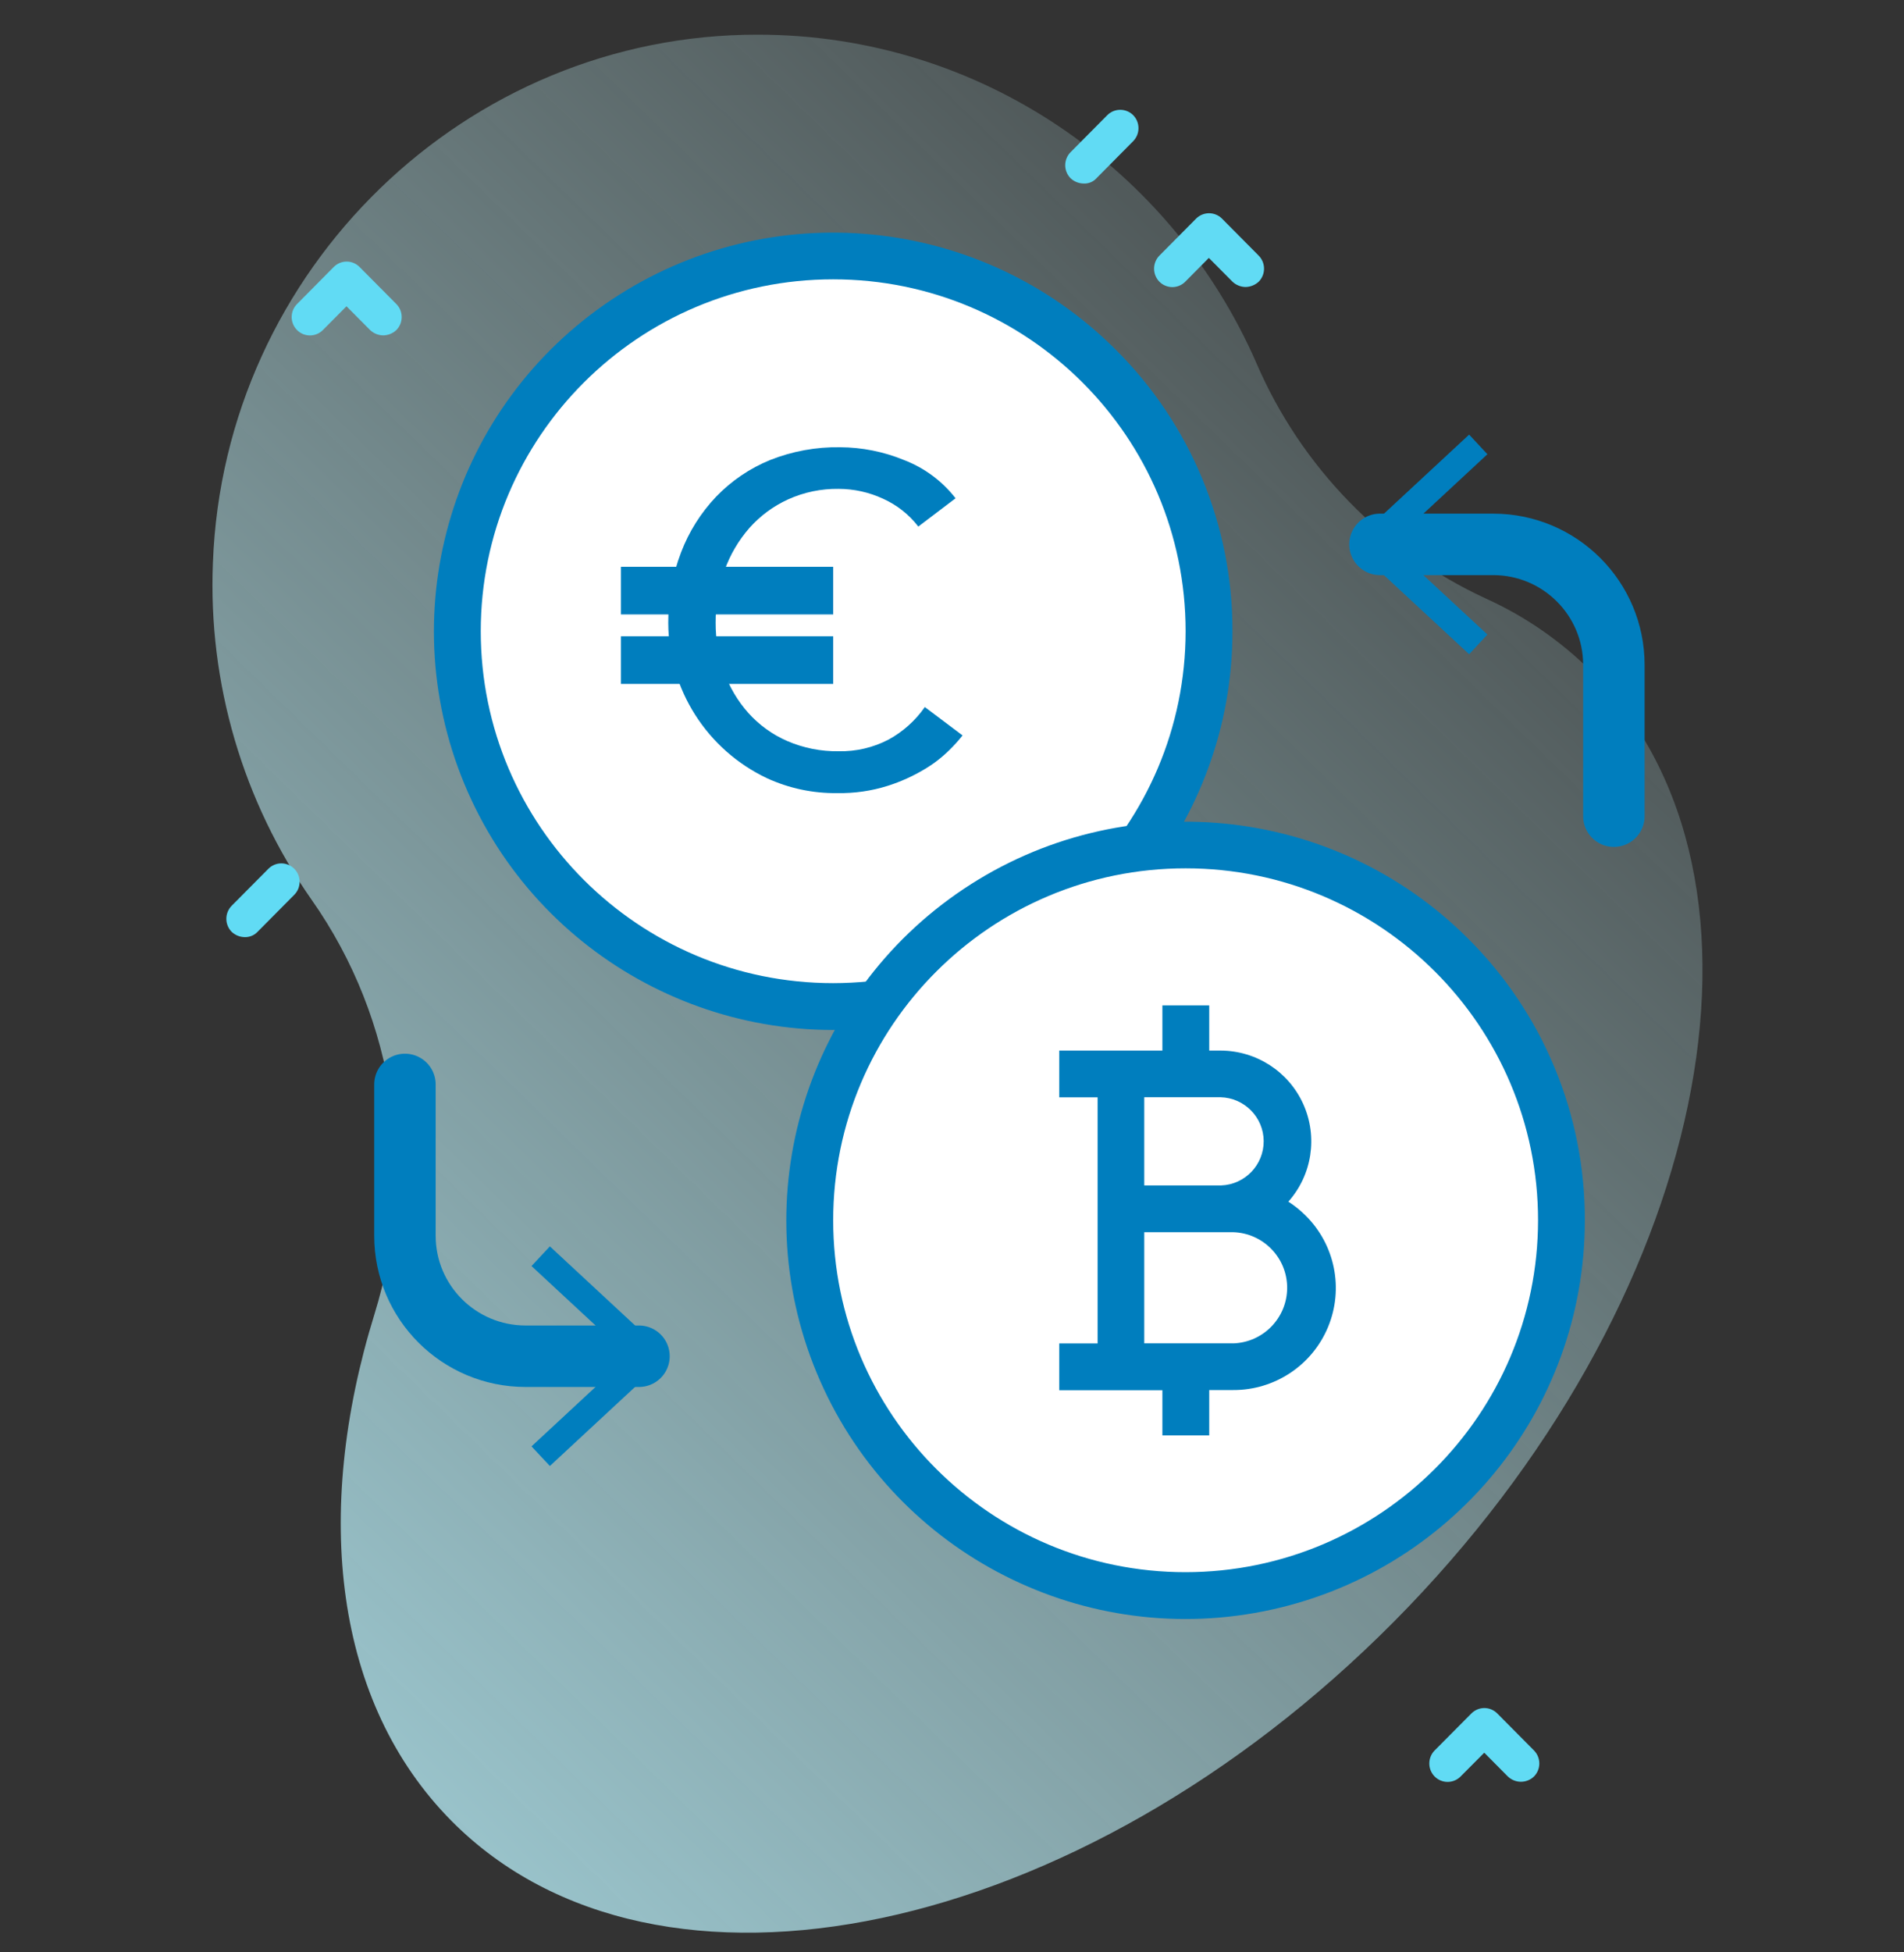
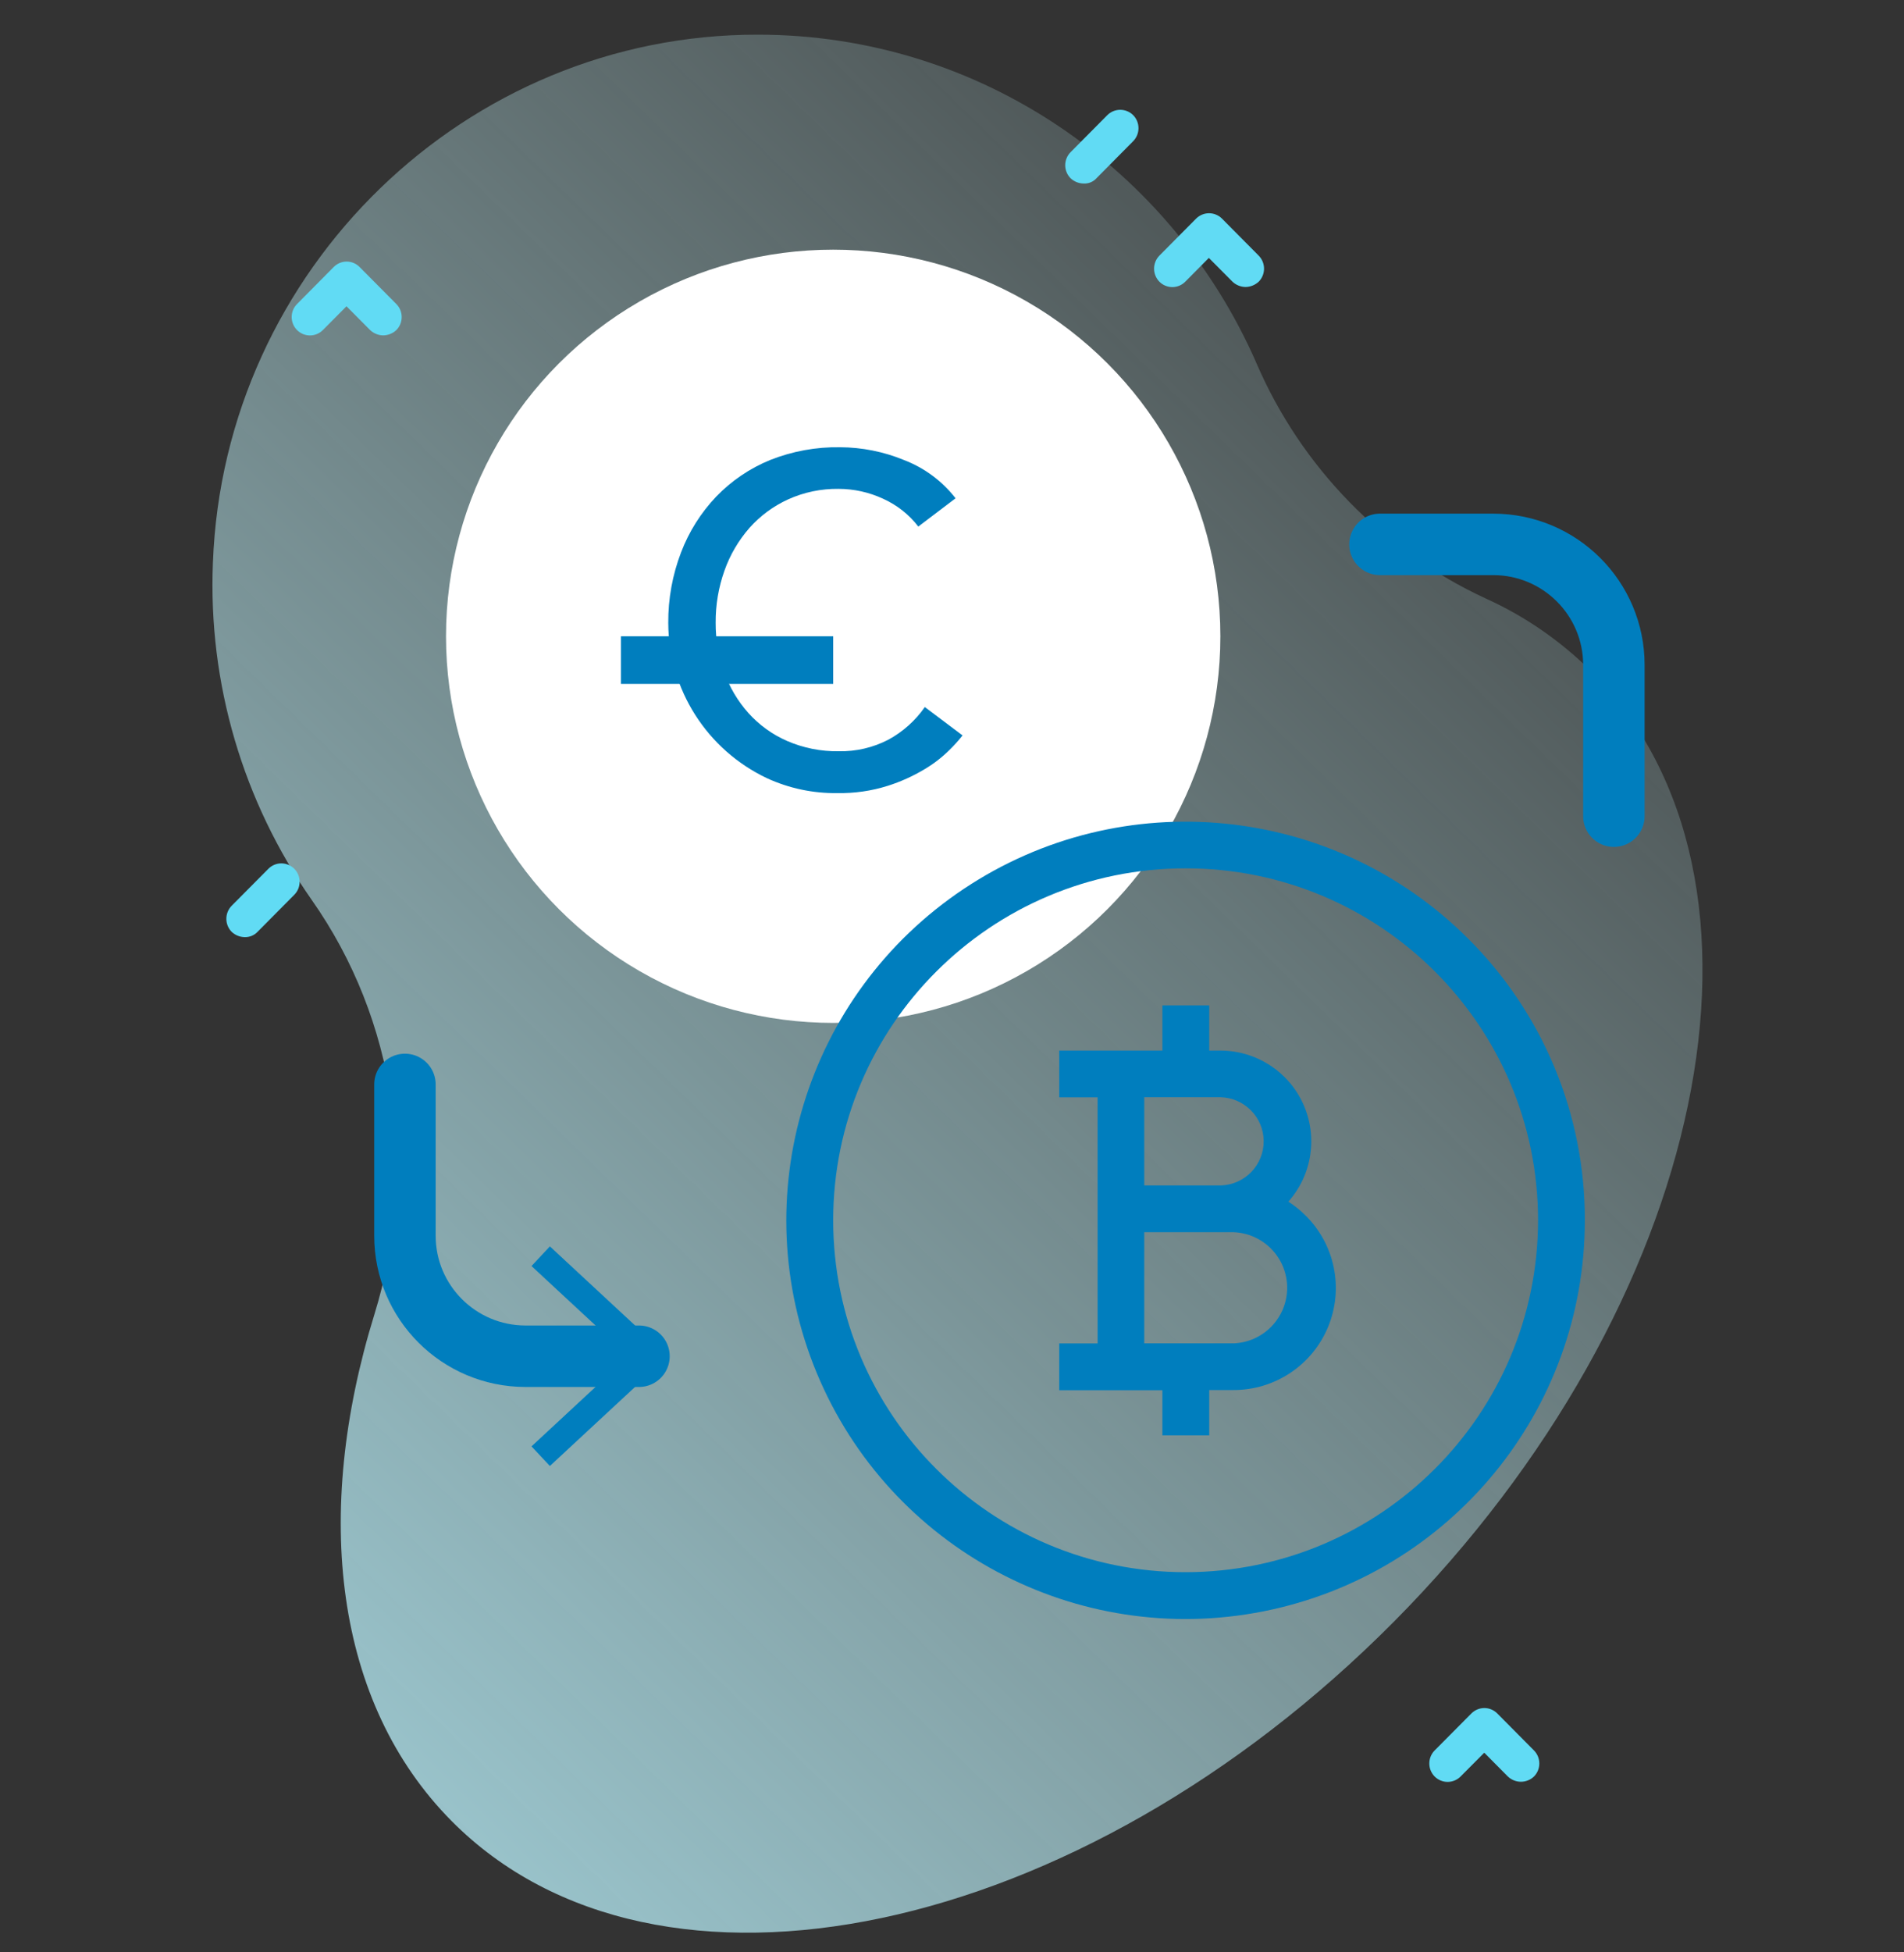
<svg xmlns="http://www.w3.org/2000/svg" width="40px" height="41px" viewBox="0 0 40 41">
  <rect x="0" y="0" width="40" height="41" fill="#333333" stroke="none" />
  <title>35FEA061-A758-46A9-9213-46061CA644A9@1x</title>
  <defs>
    <linearGradient x1="89.693%" y1="-8.3%" x2="-7.958%" y2="115.809%" id="linearGradient-1">
      <stop stop-color="#CAF3F5" stop-opacity="0" offset="0%" />
      <stop stop-color="#B0E9F5" offset="100%" />
    </linearGradient>
  </defs>
  <g id="EllyPOS.com" stroke="none" stroke-width="1" fill="none" fill-rule="evenodd">
    <g id="Online-payments-–-1440px" transform="translate(-191, -3158)">
      <g id="GOCRYPTO-&amp;-FEES" transform="translate(1, 2478)">
        <g id="Pricing-Card-#1-Copy-5" transform="translate(149, 628.825)">
          <g id="exchange-iocn" transform="translate(41, 51.903)">
-             <rect id="Rectangle" x="0" y="0" width="40" height="39.925" rx="4" />
            <g id="exchange" transform="translate(4.375, 0)">
              <path d="M29.067,13.383 C28.425,12.741 27.673,12.219 26.846,11.844 C24.68,10.844 22.961,9.081 22.019,6.894 C20.248,2.84 16.225,-9.82300073e-06 11.544,-9.82300073e-06 C5.421,-0.008 0.327,4.919 0.098,11.09 C-0.005,13.615 0.726,16.104 2.177,18.175 C3.949,20.697 4.405,23.918 3.492,26.869 C2.193,31.067 2.65,35.032 5.114,37.515 C9.429,41.862 18.295,39.99 24.909,33.327 C31.523,26.663 33.378,17.73 29.067,13.383 Z" id="Path" fill="url(#linearGradient-1)" fill-rule="nonzero" />
              <path d="M18.392,3.126 C18.289,3.125 18.191,3.086 18.116,3.015 C17.966,2.864 17.966,2.62 18.116,2.468 L18.888,1.69 C18.96,1.618 19.057,1.578 19.159,1.578 C19.261,1.578 19.359,1.618 19.431,1.69 C19.58,1.842 19.58,2.085 19.431,2.237 L18.66,3.015 C18.592,3.091 18.493,3.131 18.392,3.126 Z" id="Path" fill="#61DBF4" fill-rule="nonzero" />
              <path d="M0.768,18.952 C0.665,18.951 0.567,18.911 0.492,18.841 C0.343,18.689 0.343,18.445 0.492,18.293 L1.264,17.516 C1.335,17.444 1.433,17.403 1.535,17.403 C1.637,17.403 1.735,17.444 1.807,17.516 C1.957,17.668 1.957,17.912 1.807,18.063 L1.035,18.841 C0.966,18.914 0.869,18.954 0.768,18.952 Z" id="Path" fill="#61DBF4" fill-rule="nonzero" />
              <path d="M27.579,36.689 C27.476,36.689 27.377,36.649 27.303,36.579 L26.807,36.079 L26.309,36.579 C26.237,36.651 26.139,36.692 26.037,36.692 C25.935,36.692 25.837,36.651 25.765,36.579 C25.615,36.427 25.615,36.183 25.765,36.031 L26.537,35.254 C26.609,35.182 26.706,35.141 26.809,35.141 C26.911,35.141 27.008,35.182 27.08,35.254 L27.851,36.031 C28.001,36.183 28.001,36.427 27.851,36.579 C27.778,36.649 27.68,36.688 27.579,36.689 L27.579,36.689 Z" id="Path" fill="#61DBF4" fill-rule="nonzero" />
              <path d="M3.673,6.315 C3.572,6.313 3.474,6.273 3.4,6.203 L2.904,5.704 L2.408,6.203 C2.336,6.276 2.238,6.316 2.136,6.316 C2.034,6.316 1.937,6.276 1.865,6.203 C1.715,6.052 1.715,5.808 1.865,5.657 L2.636,4.879 C2.708,4.806 2.806,4.765 2.908,4.765 C3.01,4.765 3.108,4.806 3.179,4.879 L3.952,5.657 C4.101,5.808 4.101,6.052 3.952,6.203 C3.877,6.274 3.777,6.314 3.673,6.315 L3.673,6.315 Z" id="Path" fill="#61DBF4" fill-rule="nonzero" />
              <path d="M21.793,5.299 C21.691,5.298 21.592,5.258 21.518,5.188 L21.021,4.688 L20.525,5.188 C20.454,5.26 20.356,5.301 20.254,5.301 C20.152,5.301 20.054,5.26 19.982,5.188 C19.833,5.036 19.833,4.792 19.982,4.64 L20.753,3.863 C20.825,3.791 20.923,3.75 21.025,3.75 C21.127,3.75 21.225,3.791 21.297,3.863 L22.068,4.64 C22.218,4.792 22.218,5.036 22.068,5.188 C21.993,5.257 21.895,5.297 21.793,5.299 L21.793,5.299 Z" id="Path" fill="#61DBF4" fill-rule="nonzero" />
              <ellipse id="Oval" fill="#FFFFFF" fill-rule="nonzero" cx="13.129" cy="12.634" rx="8.134" ry="8.119" />
-               <path d="M19.06,6.61 C16.231,3.785 11.797,3.349 8.47,5.568 C5.142,7.787 3.849,12.043 5.38,15.733 C6.912,19.423 10.841,21.519 14.766,20.74 C18.69,19.961 21.517,16.523 21.517,12.529 C21.523,10.307 20.638,8.176 19.06,6.61 Z M13.129,19.918 C9.04,19.918 5.725,16.609 5.725,12.528 C5.725,8.446 9.04,5.138 13.129,5.138 C17.218,5.138 20.533,8.446 20.533,12.528 C20.529,16.607 17.217,19.914 13.129,19.918 Z" id="Shape" fill="#007EBE" fill-rule="nonzero" />
-               <ellipse id="Oval" fill="#FFFFFF" fill-rule="nonzero" cx="20.533" cy="24.898" rx="7.844" ry="7.83" />
              <path d="M26.464,18.979 C23.634,16.155 19.2,15.719 15.873,17.938 C12.546,20.157 11.252,24.413 12.783,28.103 C14.315,31.793 18.244,33.889 22.169,33.11 C26.094,32.33 28.92,28.893 28.92,24.898 C28.926,22.677 28.041,20.546 26.464,18.979 L26.464,18.979 Z M20.533,32.288 C16.444,32.288 13.129,28.979 13.129,24.898 C13.129,20.816 16.444,17.507 20.533,17.507 C24.622,17.507 27.937,20.816 27.937,24.898 C27.933,28.977 24.621,32.283 20.533,32.288 L20.533,32.288 Z" id="Shape" fill="#007EBE" fill-rule="nonzero" />
              <path d="M22.69,24.508 C23.19,23.947 23.313,23.146 23.006,22.461 C22.699,21.776 22.017,21.335 21.265,21.334 L21.029,21.334 L21.029,20.386 L20.045,20.386 L20.045,21.334 L17.878,21.334 L17.878,22.316 L18.684,22.316 L18.684,27.484 L17.878,27.484 L17.878,28.467 L20.045,28.467 L20.045,29.415 L21.029,29.415 L21.029,28.463 L21.531,28.463 C22.403,28.467 23.191,27.944 23.525,27.14 C23.859,26.335 23.672,25.409 23.052,24.797 C22.943,24.688 22.823,24.592 22.694,24.508 L22.69,24.508 Z M19.664,22.314 L21.265,22.314 C21.767,22.326 22.169,22.733 22.173,23.233 C22.176,23.734 21.781,24.147 21.28,24.166 L19.664,24.166 L19.664,22.314 L19.664,22.314 Z M21.527,27.482 L19.664,27.482 L19.664,25.148 L21.528,25.148 C22.161,25.165 22.666,25.683 22.666,26.315 C22.666,26.948 22.161,27.466 21.528,27.483 L21.527,27.482 Z" id="Shape" fill="#007EBE" fill-rule="nonzero" />
              <path d="M14.917,10.33 C14.722,10.076 14.466,9.875 14.174,9.744 C13.882,9.609 13.565,9.539 13.244,9.538 C12.878,9.533 12.515,9.608 12.182,9.759 C11.872,9.9 11.595,10.105 11.369,10.359 C11.14,10.621 10.962,10.924 10.846,11.252 C10.72,11.605 10.657,11.977 10.66,12.351 C10.658,12.704 10.719,13.054 10.838,13.386 C10.951,13.703 11.124,13.995 11.348,14.246 C11.574,14.497 11.851,14.697 12.16,14.832 C12.502,14.98 12.871,15.054 13.244,15.048 C13.608,15.056 13.968,14.972 14.291,14.804 C14.595,14.638 14.856,14.404 15.054,14.12 L15.847,14.716 C15.761,14.824 15.669,14.927 15.57,15.023 C15.414,15.177 15.24,15.312 15.051,15.424 C14.806,15.571 14.545,15.689 14.273,15.775 C13.933,15.882 13.578,15.933 13.221,15.927 C12.71,15.935 12.203,15.828 11.739,15.615 C10.475,15.017 9.668,13.748 9.664,12.352 C9.661,11.846 9.752,11.344 9.933,10.872 C10.099,10.436 10.35,10.038 10.672,9.7 C10.992,9.368 11.378,9.106 11.805,8.932 C12.272,8.747 12.77,8.656 13.272,8.664 C13.733,8.666 14.189,8.757 14.615,8.932 C15.043,9.096 15.419,9.374 15.7,9.736 L14.917,10.33 Z" id="Path" fill="#007EBE" fill-rule="nonzero" />
-               <rect id="Rectangle" fill="#007EBE" fill-rule="nonzero" x="8.67" y="11.175" width="4.459" height="1" />
              <rect id="Rectangle" fill="#007EBE" fill-rule="nonzero" x="8.67" y="12.634" width="4.459" height="1" />
              <path d="M24.616,10.704 L26.998,10.704 C28.397,10.706 29.53,11.839 29.53,13.235 L29.53,16.412" id="Path" stroke="#007EBE" stroke-width="1.291" stroke-linecap="round" />
-               <polygon id="Path" fill="#007EBE" fill-rule="nonzero" points="26.489 13.011 26.873 12.597 24.833 10.705 26.873 8.811 26.489 8.399 24.004 10.705" />
              <path d="M9.049,27.753 L6.668,27.753 C5.267,27.753 4.132,26.62 4.132,25.222 L4.132,22.045" id="Path" stroke="#007EBE" stroke-width="1.291" stroke-linecap="round" />
              <polygon id="Path" fill="#007EBE" fill-rule="nonzero" points="7.177 25.446 6.791 25.859 8.832 27.752 6.791 29.646 7.177 30.058 9.662 27.752" />
            </g>
          </g>
        </g>
      </g>
    </g>
  </g>
</svg>